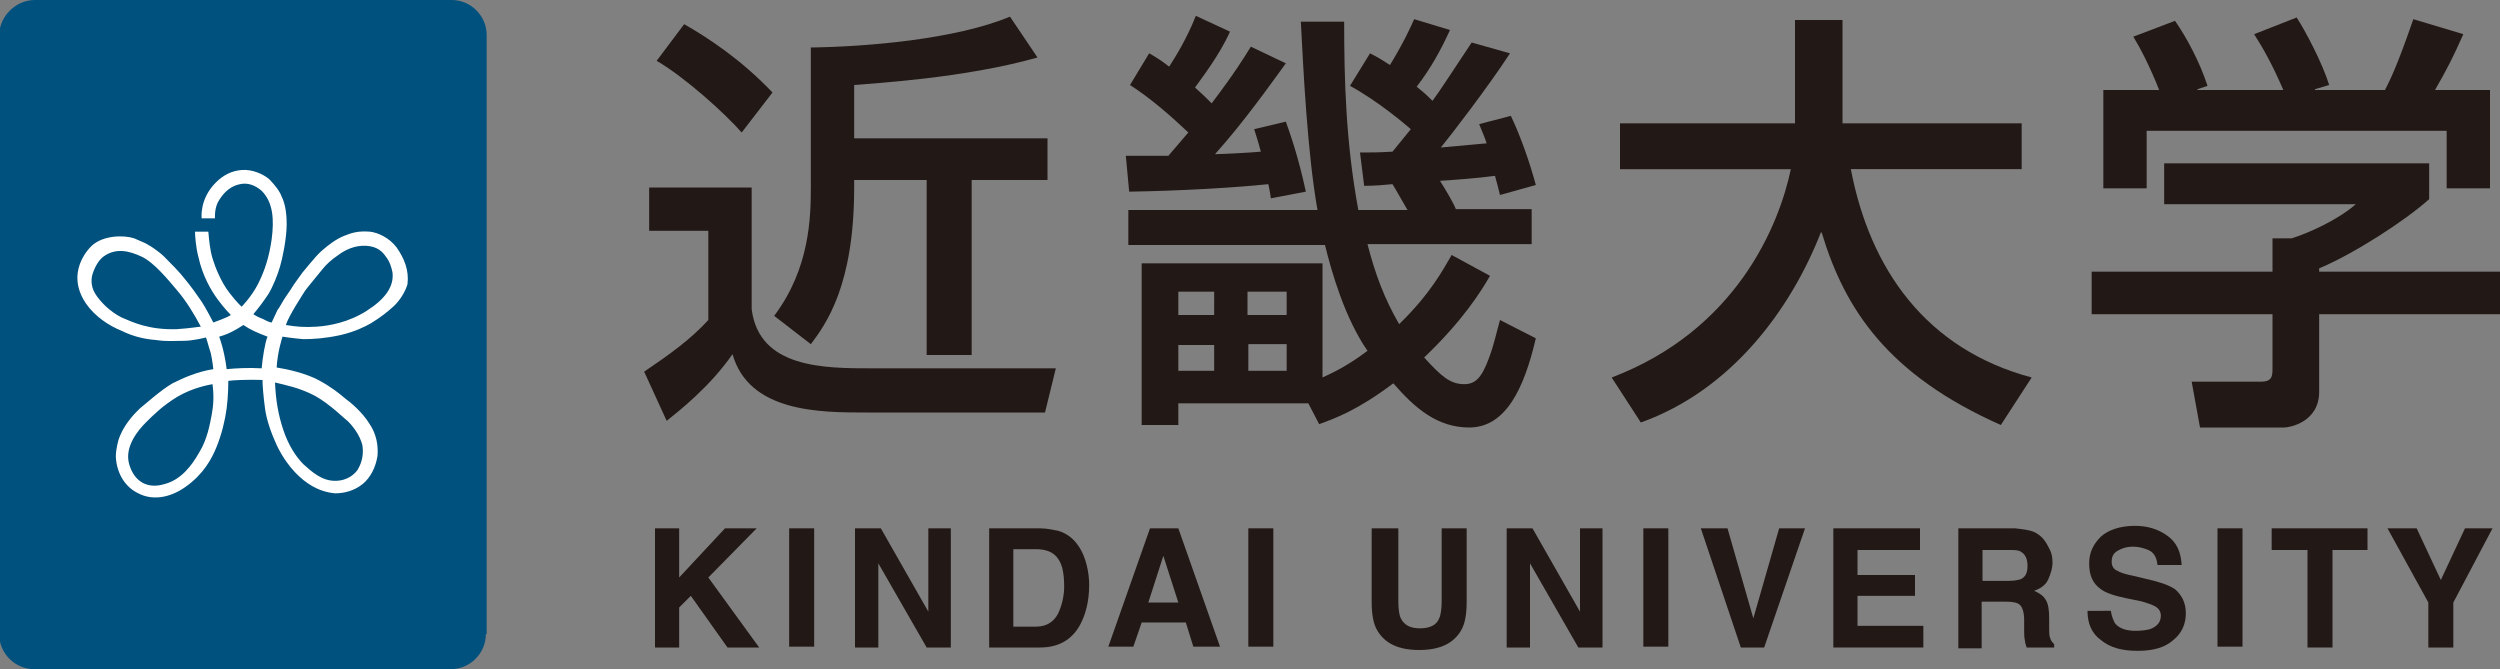
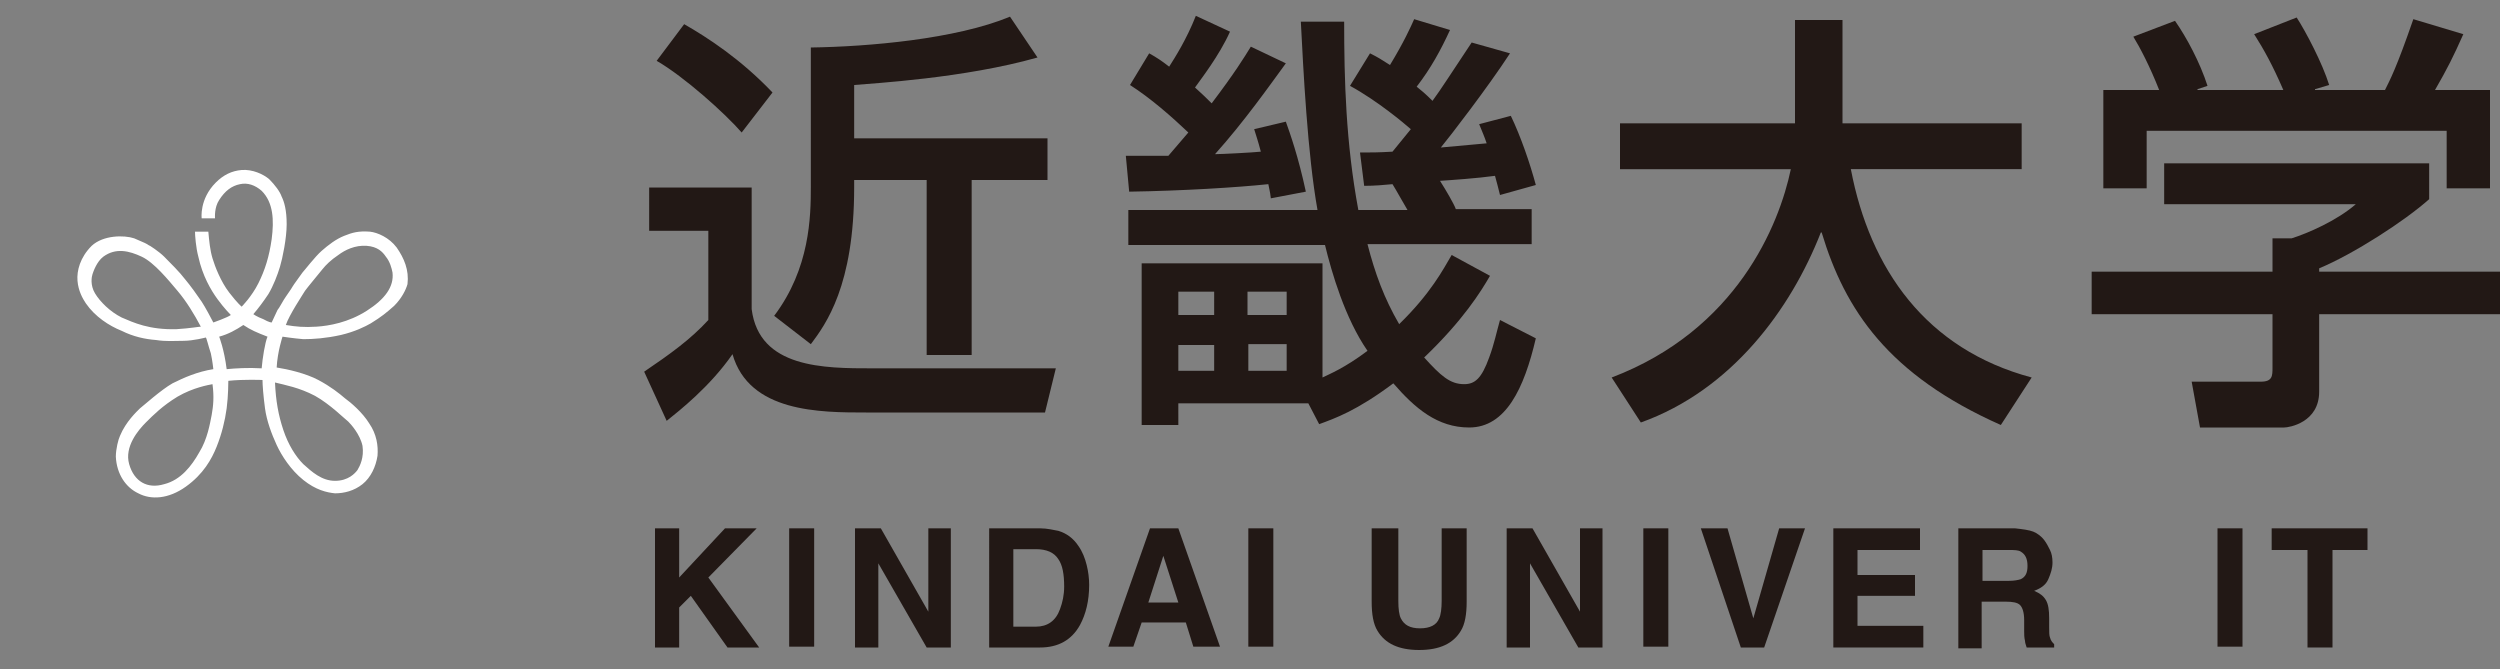
<svg xmlns="http://www.w3.org/2000/svg" version="1.1" id="レイヤー_1" x="0px" y="0px" width="300px" height="80.3px" viewBox="0 0 300 80.3" style="enable-background:new 0 0 300 80.3;" xml:space="preserve">
  <rect x="0" y="0" width="300" height="80.3" fill="#808080" stroke="none" />
  <style type="text/css">
	.st0{fill:#00517E;}
	.st1{fill:#FFFFFF;}
	.st2{fill:#221815;}
</style>
  <g>
-     <path class="st0" d="M58.3,76.1c0,2.3-1.9,4.2-4.2,4.2h-50c-2.3,0-4.2-1.9-4.2-4.2v-72C0,1.9,1.9,0,4.2,0h50c2.3,0,4.2,1.9,4.2,4.2   V76.1z" />
    <path class="st1" d="M47.6,29.7c-0.9-1.2-2.3-1.8-3.2-1.9c-1.4-0.1-2.1,0.1-3.1,0.5c-1,0.4-1.9,1.1-2.7,1.8   c-0.8,0.7-2.1,2.4-2.3,2.6c-0.2,0.3-1.1,1.5-1.2,1.7c-0.1,0.2-0.6,0.9-0.8,1.2C34,36,33.5,37,33.3,37.2c-0.1,0.2-0.7,1.5-0.7,1.5   s-0.3,0-1-0.4c-0.8-0.3-1.2-0.6-1.2-0.6c0.6-0.7,1.2-1.5,1.8-2.4c0.6-1,1.1-2.3,1.4-3.3c0.3-1,0.8-3.4,0.8-5.1   c0-1.7-0.3-2.7-0.6-3.3c-0.2-0.6-0.8-1.4-1.5-2.1c-0.7-0.6-2-1.2-3.3-1.1c-1.2,0.1-2.2,0.6-3.1,1.5c-2,2-1.7,4.3-1.7,4.3l1.6,0   c0-0.1-0.1-1.3,0.5-2.2c0.7-1.1,1.5-1.7,2.5-1.9c0.9-0.2,1.8,0.1,2.6,0.8c1.4,1.4,1.5,3.5,1.2,5.8c-0.3,2.1-0.8,3.7-1.6,5.3   c-0.8,1.6-2,2.8-2,2.8s-0.5-0.4-1.5-1.7c-1-1.3-1.7-3.1-2-4.1c-0.3-1-0.4-2.1-0.5-3.2l-1.6,0c0,0.4,0.1,1.9,0.4,3   c0.5,2.3,1.5,4,2.3,5.1c0.8,1.1,1.6,1.9,1.6,1.9c-0.4,0.3-2.1,0.9-2.1,0.9c-0.2-0.4-1-1.9-1.4-2.5c-0.4-0.6-1.4-2-2-2.7   c-0.6-0.8-1.8-2-2.5-2.7c-0.6-0.6-1.8-1.4-1.9-1.4c-0.1-0.1-0.5-0.3-1.7-0.8c-1.2-0.4-3.7-0.4-5.1,0.9c-1.4,1.4-1.8,3-1.7,4.2   c0.1,1.2,0.6,2.1,1,2.7c1.1,1.6,2.8,2.7,4.3,3.3c1.4,0.7,2.8,1,4.1,1.1c1.3,0.2,2.1,0.1,3.3,0.1c1.2,0,2.7-0.4,2.7-0.4   c0.1,0.1,0.3,1,0.6,1.9c0.2,0.9,0.3,1.9,0.3,1.9c-1.9,0.3-3.5,1-4.9,1.7c-1.4,0.8-3.5,2.7-3.9,3c-0.4,0.4-1.7,1.6-2.4,3.3   c-0.2,0.4-0.5,1.6-0.5,2.5c0.1,2.1,1.2,3.7,2.7,4.4c1.5,0.8,3.6,0.7,5.7-0.8c2.1-1.5,3.1-3.3,3.7-4.8c0.6-1.5,1-3.1,1.2-4.6   c0.2-1.5,0.2-3.3,0.2-3.3c1.9-0.2,4.1-0.1,4.1-0.1c0,0.6,0.1,1.9,0.3,3.4c0.2,1.5,0.8,3.1,1.4,4.4c0.6,1.3,1.7,3,3.2,4.2   c1.5,1.2,2.8,1.5,3.8,1.6c1.1,0,2.3-0.3,3.3-1.1c1-0.8,1.6-2.1,1.8-3.4c0.1-1.2-0.1-2.6-1-3.9c-0.8-1.3-2.2-2.5-2.9-3   c-0.7-0.6-1.7-1.4-3.2-2.2c-1.5-0.8-3.7-1.3-5-1.5c0.1-1.9,0.7-3.7,0.7-3.7s1.3,0.2,2.5,0.3c1.2,0,2.7-0.1,4.5-0.5   c1.7-0.4,2.9-1,3.6-1.4c1.3-0.8,1.9-1.3,2.8-2.1c0.9-0.9,1.4-1.9,1.6-2.6C49.1,32.4,48.5,31,47.6,29.7 M21.2,39.5   c-3.3,0.1-5.2-0.8-6.6-1.4c-1.4-0.7-2.6-1.9-3.2-2.9c-0.6-1-0.4-2-0.3-2.3c0.1-0.3,0.5-1.5,1.3-2.1c1.5-1.1,3.1-0.7,4.6,0   c1.5,0.7,3.2,2.8,4.3,4.1c1.1,1.3,2,2.8,2.8,4.3C23.9,39.2,22.8,39.4,21.2,39.5 M25.4,49.8c-0.2,1-0.5,2.9-1.5,4.5   c-0.9,1.6-2.2,3.3-4.2,3.8c-2,0.6-3.6-0.3-4.2-2.4c-0.6-2.1,1.1-4.1,2-5c0.9-0.9,2-2,3.8-3.1c1.9-1.1,3.7-1.4,4.2-1.5   C25.7,47.6,25.6,48.7,25.4,49.8 M31.4,44.2c-1.6-0.1-3.2,0-4.2,0.1c-0.3-2.4-0.9-3.9-0.9-3.9c1.1-0.3,2-0.8,2.9-1.4   c0.9,0.6,1.6,0.9,2.9,1.4C31.8,41.1,31.5,43,31.4,44.2 M37.8,47.5c1.8,1,3.6,2.8,4,3.1c0.3,0.3,1.4,1.5,1.7,2.9   c0.2,1.4-0.3,2.4-0.6,2.9c-0.3,0.4-1.1,1.3-2.7,1.3c-1.6,0-2.8-1.1-3.8-2c-0.9-0.9-1.8-2.3-2.4-4.1c-0.6-1.8-0.9-3.5-1-5.7   C34.2,46.2,35.9,46.5,37.8,47.5 M44,37.3c-2.2,1.4-4.5,1.8-6,1.9c-1.5,0.1-2.5,0-3.7-0.2c0.4-1.2,2-3.6,2.3-4.1   c0.2-0.3,1.7-2.1,2.1-2.6c0.4-0.5,1-1.1,1.9-1.7c0.8-0.6,2-1.2,3.4-1.1c1.3,0.1,1.9,0.7,2.3,1.3c0.5,0.6,0.7,1.4,0.8,1.9   C47.3,34.4,46.2,35.9,44,37.3" />
    <path class="st2" d="M77.7,22.5h12.5v14.6c0.9,7.1,8.7,7.1,14.5,7.1h22l-1.3,5.3h-21.4c-5.6,0-14.1,0-16.1-7   c-2.7,3.9-6.4,6.8-7.9,8l-2.7-5.9c3.1-2.1,5.6-3.9,7.7-6.2V27.7h-7.1V22.5z M82.1,2.9c2.8,1.6,6.8,4.2,10.6,8.2l-3.7,4.8   c-2-2.3-6.9-6.7-10.2-8.6L82.1,2.9z M124.5,6.9c-8.8,2.5-19.8,3.1-22,3.3v6.4h23.2v5h-9.1v21h-5.4v-21h-8.7v0.9   c0,11.8-3.4,16.4-5.2,18.8l-4.4-3.4c4.3-5.7,4.4-11.9,4.4-15.5V5.7c6.9-0.1,17.4-1,23.9-3.7L124.5,6.9z" />
    <path class="st2" d="M135.1,18.7c1.8,0,2.7,0,5.1,0c1.3-1.5,1.9-2.2,2.4-2.8c-2-1.9-4.5-4.1-7-5.7l2.3-3.8c0.9,0.5,1.5,0.9,2.4,1.6   c0.7-1.1,2.1-3.3,3.2-6.1l4.1,1.9c-1.3,2.9-3.5,5.7-4.2,6.7c0.4,0.4,0.6,0.5,2,1.9c2.8-3.7,3.9-5.5,4.7-6.8l4.2,2   c-1.9,2.6-5,7-8.5,10.9c0.8,0,4.6-0.2,5.5-0.3c-0.4-1.5-0.5-1.7-0.8-2.7l3.8-0.9c0.5,1.4,1.5,4.2,2.4,8.4l-4.2,0.8   c-0.1-0.9-0.2-1.1-0.3-1.7c-3.8,0.4-10.3,0.8-16.7,0.9L135.1,18.7z M181.2,6.4c-2.6,4-7.3,10.1-8.3,11.3c2.3-0.2,4.4-0.4,5.5-0.5   c-0.3-0.9-0.5-1.3-0.9-2.3l3.8-1c1.2,2.5,2.3,5.7,3,8.3l-4.3,1.2c-0.2-0.8-0.4-1.6-0.6-2.3c-2.2,0.3-5.1,0.5-6.6,0.6   c0.7,1.1,1.7,2.8,1.9,3.4h9.1v4.2h-19.7c0.9,3.5,2,6.5,3.8,9.6c3.8-3.7,5.3-6.6,6.3-8.3l4.6,2.5c-1.1,1.9-3.2,5.3-7.9,9.8   c2,2.2,3.1,3.2,4.8,3.2c1.3,0,2.1-0.7,3-3.2c0.6-1.6,0.9-3.1,1.3-4.5l4.3,2.2c-1.4,6-3.6,10.7-8,10.7c-3.8,0-6.5-2.3-9.1-5.3   c-4.4,3.3-7,4.2-8.9,4.9l-1.3-2.5h-15.6V51H137V31.6h21.7v13.7c0.8-0.4,2.6-1.1,5.4-3.2c-2.7-3.9-4.3-9.4-5.1-12.7h-23.6v-4.2h22.7   c-1.2-6.7-1.7-16.8-2-22.6h5.2c0,7,0.2,14.5,1.7,22.6h5.9c-0.6-1-1.3-2.3-1.8-3.1c-1,0.1-2.2,0.2-3.4,0.2l-0.5-4   c1.4,0,2.1,0,3.9-0.1l2.2-2.7c-0.8-0.7-4-3.4-7.3-5.2l2.4-3.9c1,0.5,1.3,0.7,2.4,1.4c1.7-2.8,2.5-4.6,2.9-5.5l4.3,1.3   c-1.1,2.4-2.3,4.6-4,6.8c0.5,0.4,1,0.8,1.9,1.7c1.1-1.5,2.1-3.1,4.7-7L181.2,6.4z M141.4,37.8h4.3V35h-4.3V37.8z M141.4,44.5h4.3   v-3.1h-4.3V44.5z M149.7,37.8h4.7V35h-4.7V37.8z M149.8,44.5h4.6v-3.2h-4.6V44.5z" />
    <path class="st2" d="M193.4,45.3c15-5.7,20.1-18.3,21.5-25h-20.5v-5.5h21V2.4h5.7v12.4h21.5v5.5h-20.5c2.3,12,9,21.6,21.7,25   l-3.7,5.7c-13.5-6-18.7-13.8-21.5-23.1h-0.1c-3.6,9.2-10.7,18.9-21.6,22.8L193.4,45.3z" />
    <path class="st2" d="M291.5,19.6v4.3c-2.9,2.6-9.1,6.6-13.2,8.3v0.4H300v5.1h-21.7v9.3c0,3.7-3.6,4.3-4.2,4.3h-10.1l-1-5.5h8.3   c1.4,0,1.4-0.7,1.4-1.7v-6.4H251v-5.1h21.7v-4h2.3c1.9-0.6,5.4-2.1,7.7-4.1h-23v-4.9H291.5z M259.1,10.8C258,8,256.8,5.7,256,4.4   l5-1.9c1.4,2,3,5,3.9,7.8l-1.2,0.4v0.1h10.3c-1.3-3-2.3-4.8-3.5-6.7l5.1-2c1.1,1.7,3.1,5.5,3.9,8.1l-1.7,0.5v0.1h8.4   c0.6-1.2,1.4-2.7,3.4-8.5l6,1.8c-1.2,2.7-1.9,4.1-3.4,6.7h6.6v11.8h-5.2v-6.9h-36v6.9h-5.2V10.8H259.1z" />
    <polygon class="st2" points="78.6,63.4 81.5,63.4 81.5,69.3 87,63.4 90.8,63.4 85,69.3 91.1,77.7 87.3,77.7 82.9,71.5 81.5,72.9    81.5,77.7 78.6,77.7  " />
    <rect x="94.7" y="63.4" class="st2" width="3" height="14.2" />
    <polygon class="st2" points="102.6,63.4 105.7,63.4 111.4,73.4 111.4,63.4 114.1,63.4 114.1,77.7 111.2,77.7 105.4,67.6    105.4,77.7 102.6,77.7  " />
    <path class="st2" d="M127,63.7c1,0.3,1.8,0.9,2.4,1.8c0.5,0.7,0.8,1.5,1,2.3c0.2,0.8,0.3,1.6,0.3,2.4c0,1.9-0.4,3.5-1.1,4.8   c-1,1.8-2.6,2.7-4.8,2.7h-6.1V63.4h6.1C125.7,63.4,126.4,63.6,127,63.7 M121.6,65.9v9.3h2.7c1.4,0,2.4-0.7,2.9-2.1   c0.3-0.8,0.5-1.7,0.5-2.7c0-1.5-0.2-2.6-0.7-3.3c-0.5-0.8-1.4-1.2-2.7-1.2H121.6z" />
    <path class="st2" d="M138,63.4h3.4l5,14.2h-3.2l-0.9-2.9H137l-1,2.9H133L138,63.4z M137.8,72.3h3.6l-1.8-5.6L137.8,72.3z" />
    <rect x="149.8" y="63.4" class="st2" width="3" height="14.2" />
    <path class="st2" d="M164.8,63.4h3v8.7c0,1,0.1,1.7,0.3,2.1c0.4,0.8,1.1,1.2,2.3,1.2c1.2,0,2-0.4,2.3-1.2c0.2-0.4,0.3-1.2,0.3-2.1   v-8.7h3v8.8c0,1.5-0.2,2.7-0.7,3.5c-0.9,1.5-2.5,2.3-5,2.3c-2.5,0-4.1-0.8-5-2.3c-0.5-0.8-0.7-2-0.7-3.5V63.4z" />
    <polygon class="st2" points="180.8,63.4 183.9,63.4 189.6,73.4 189.6,63.4 192.3,63.4 192.3,77.7 189.4,77.7 183.6,67.6    183.6,77.7 180.8,77.7  " />
    <rect x="197.2" y="63.4" class="st2" width="3" height="14.2" />
    <polygon class="st2" points="213.5,63.4 216.6,63.4 211.7,77.7 208.9,77.7 204.1,63.4 207.3,63.4 210.4,74.2  " />
    <polygon class="st2" points="230.4,66 222.9,66 222.9,69 229.8,69 229.8,71.5 222.9,71.5 222.9,75.1 230.8,75.1 230.8,77.7    220,77.7 220,63.4 230.4,63.4  " />
    <path class="st2" d="M244,63.8c0.5,0.2,1,0.6,1.3,1c0.3,0.4,0.5,0.8,0.7,1.2c0.2,0.4,0.3,0.9,0.3,1.5c0,0.7-0.2,1.3-0.5,2   c-0.3,0.7-0.9,1.1-1.7,1.4c0.7,0.3,1.1,0.6,1.4,1.1c0.3,0.5,0.4,1.2,0.4,2.2v1c0,0.6,0,1.1,0.1,1.3c0.1,0.4,0.3,0.6,0.5,0.8v0.4   h-3.3c-0.1-0.3-0.2-0.6-0.2-0.8c-0.1-0.4-0.1-0.8-0.1-1.2l0-1.3c0-0.9-0.2-1.5-0.5-1.8c-0.3-0.3-0.9-0.4-1.7-0.4h-2.9v5.6H235V63.4   h6.8C242.7,63.5,243.5,63.6,244,63.8 M237.9,65.9v3.8h3.2c0.6,0,1.1-0.1,1.4-0.2c0.6-0.3,0.8-0.8,0.8-1.6c0-0.9-0.3-1.4-0.8-1.7   c-0.3-0.2-0.8-0.2-1.4-0.2H237.9z" />
-     <path class="st2" d="M253.3,73.3c0.1,0.7,0.3,1.1,0.5,1.5c0.5,0.6,1.3,0.9,2.5,0.9c0.7,0,1.3-0.1,1.7-0.2c0.8-0.3,1.3-0.8,1.3-1.6   c0-0.5-0.2-0.8-0.6-1.1c-0.4-0.2-1.1-0.5-2-0.7l-1.5-0.3c-1.5-0.3-2.6-0.7-3.1-1.1c-1-0.7-1.4-1.7-1.4-3.1c0-1.3,0.5-2.3,1.4-3.2   c0.9-0.8,2.3-1.3,4.1-1.3c1.5,0,2.8,0.4,3.9,1.2c1.1,0.8,1.6,1.9,1.7,3.5h-2.9c-0.1-0.9-0.4-1.5-1.1-1.8c-0.5-0.2-1.1-0.4-1.8-0.4   c-0.8,0-1.4,0.2-1.9,0.5c-0.5,0.3-0.7,0.7-0.7,1.3c0,0.5,0.2,0.9,0.7,1.1c0.3,0.2,0.9,0.4,1.9,0.6l2.5,0.6c1.1,0.3,1.9,0.6,2.5,1   c0.8,0.7,1.3,1.6,1.3,2.9c0,1.3-0.5,2.4-1.5,3.2c-1,0.9-2.4,1.3-4.3,1.3c-1.9,0-3.3-0.4-4.4-1.3c-1.1-0.8-1.6-2-1.6-3.5H253.3z" />
    <rect x="266.1" y="63.4" class="st2" width="3" height="14.2" />
    <polygon class="st2" points="284.1,63.4 284.1,66 279.9,66 279.9,77.7 276.9,77.7 276.9,66 272.6,66 272.6,63.4  " />
-     <polygon class="st2" points="295.8,63.4 299.1,63.4 294.4,72.3 294.4,77.7 291.4,77.7 291.4,72.3 286.5,63.4 290,63.4 292.9,69.6     " />
  </g>
</svg>